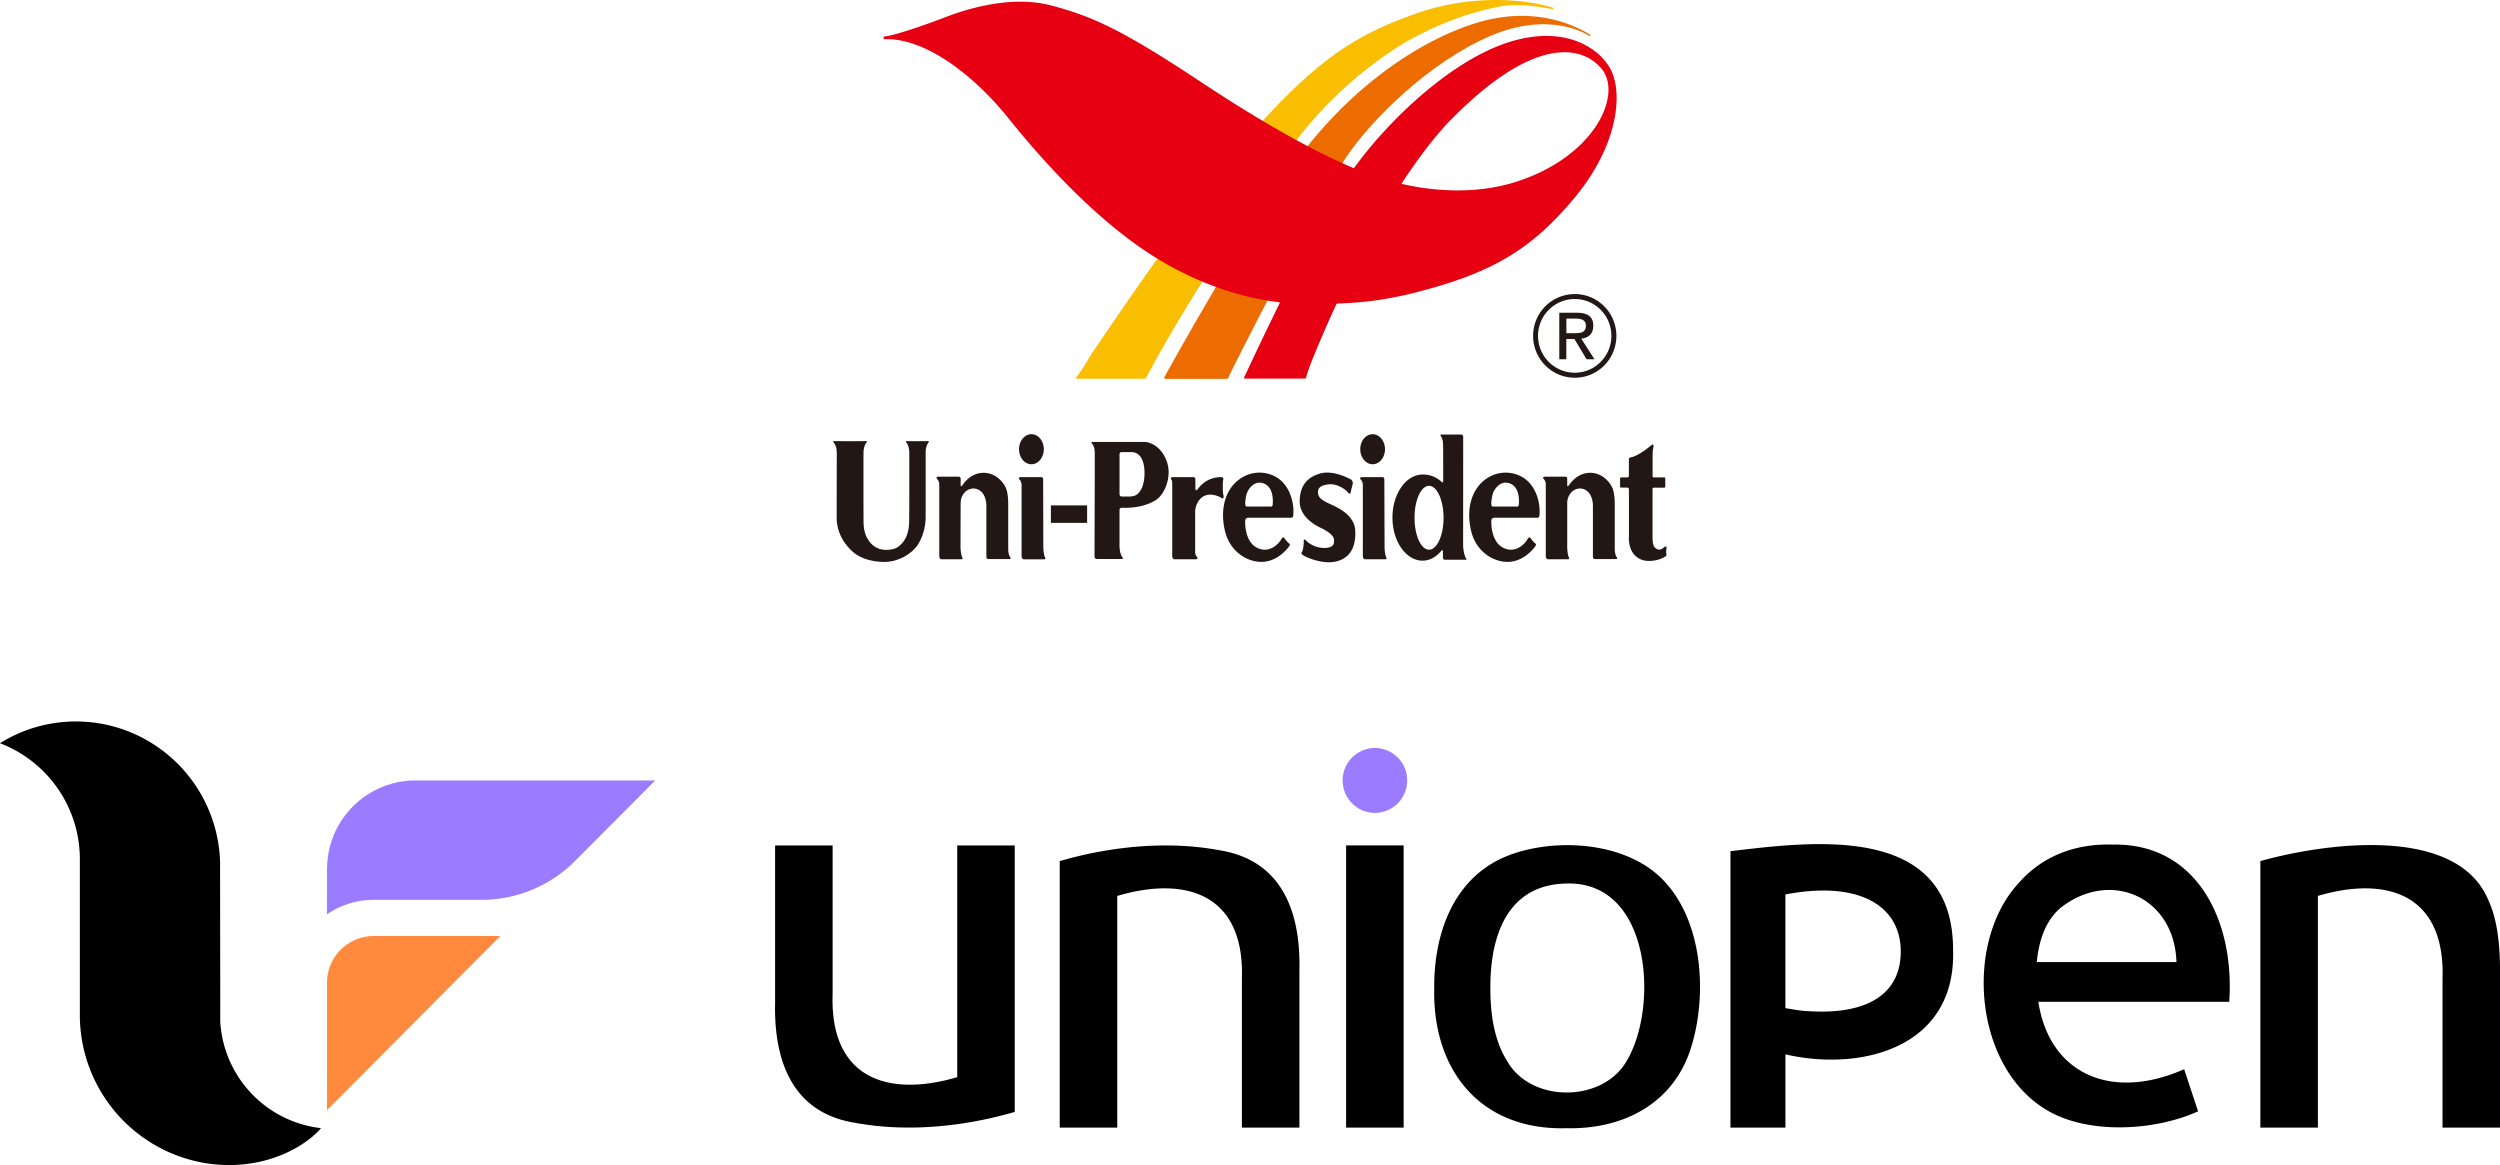
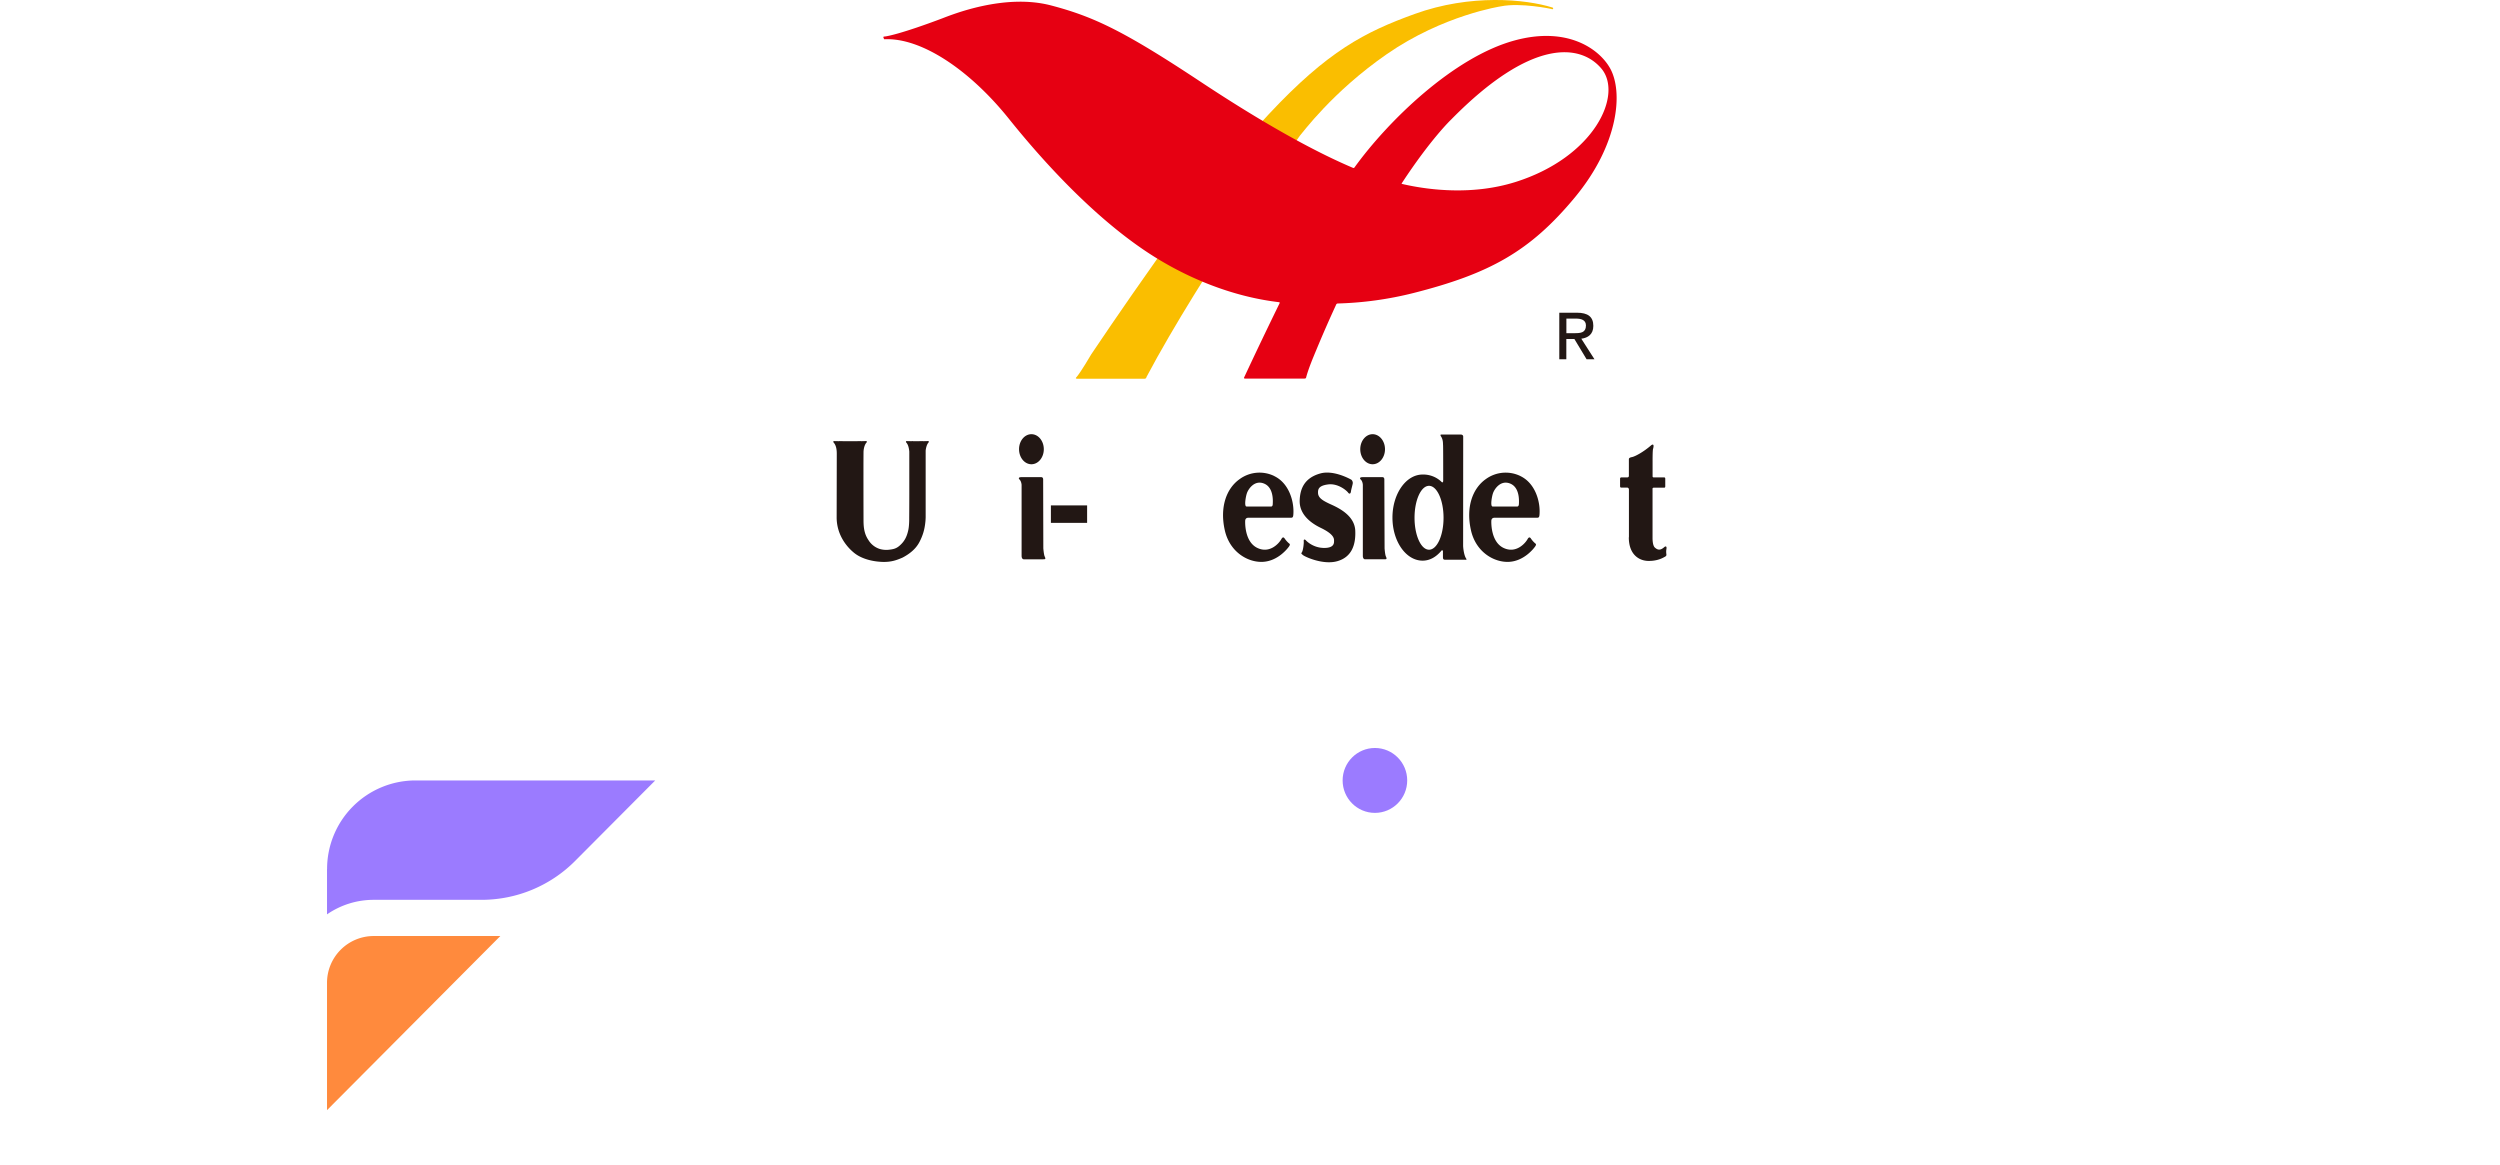
<svg xmlns="http://www.w3.org/2000/svg" width="103" height="48" viewBox="0 0 103 48" fill="none">
  <g clip-path="url(#clip0_2441_4034)">
-     <path d="M65.465 1.474c-.028-.024-1.57-1.063-4.07.01-2.535 1.09-4.906 3.468-5.936 4.999-1.03 1.53-4.719 8.744-4.854 9.08 0 0-.015.05-.08.047h-2.522s-.06-.03-.026-.082c0 0 3.855-7.018 6.049-9.698C56.121 3.276 58.62 1.644 60.74.97c2.625-.836 4.37.22 4.757.45.073.043.003.077-.03.055" fill="#ED6C00" />
    <path d="M47.233 15.536s0 .068-.083.068h-2.771s-.093 0-.035-.058c.06-.062.227-.289.615-.947 0 0 4.843-7.25 7.317-9.896 2.436-2.604 3.95-3.381 6-4.125 2.318-.841 4.581-.611 5.68-.27 0 0 .05.01.032.052-.016.043-.075.008-.075.008S62.646.098 61.845.26c0 0-2.377.354-4.712 1.973-2.253 1.562-3.48 3.258-3.58 3.36 0 0-4.034 5.638-6.32 9.943z" fill="#FABE00" />
    <path d="M66.324 2.793c-.451-.784-1.755-1.716-3.919-1.127-2.52.685-5.22 3.32-6.6 5.233-.025.037-.064.016-.064.016-1.18-.5-3.175-1.493-6.267-3.54C46.325 1.29 45.078.69 43.304.224c-1.933-.507-4.102.389-4.505.541-1.644.62-2.276.74-2.364.74-.087 0 0 .113 0 .113 1.51-.077 3.504 1.25 5.122 3.264 1.534 1.914 3.575 4.1 5.73 5.522 1.533 1.01 3.423 1.811 5.406 2.046.04 0 .03.033.023.051a179.95 179.95 0 00-1.461 3.056c-.015.027.025.04.025.04h2.477c.003-.011.043.005.053-.036.091-.357.3-.851.406-1.105.29-.701.559-1.31.842-1.924.01-.016.038-.025.05-.028a14.37 14.37 0 003.116-.429c3.149-.798 4.813-1.717 6.655-3.936 1.806-2.175 2.015-4.36 1.445-5.346zm-3.919 4.715c-1.644.51-3.386.363-4.65.068-.008-.004-.008-.02-.002-.026 1.206-1.84 2.03-2.62 2.03-2.62 3.293-3.354 5.314-3.132 6.185-2.116.92 1.07-.268 3.667-3.561 4.694" fill="#E60012" />
    <path d="M64.535 13.967h.33l.502.834h.325l-.542-.846c.277-.035.495-.184.495-.527 0-.378-.225-.544-.677-.544h-.725v1.917h.29v-.834h.002zm0-.241v-.6h.392c.202 0 .414.046.414.285 0 .296-.218.316-.46.316h-.346v-.001z" fill="#221714" />
-     <path d="M64.881 12.115a1.72 1.72 0 00-1.717 1.723c0 .95.768 1.725 1.717 1.725.95 0 1.714-.771 1.714-1.725 0-.954-.768-1.723-1.714-1.723zm0 3.241c-.836 0-1.514-.68-1.514-1.518s.678-1.518 1.514-1.518 1.508.68 1.508 1.518-.677 1.518-1.508 1.518zm-16.782 3.737c-.267-.853-.91-.885-.91-.885H45c-.044 0-.04.037-.018.06.121.138.112.296.121.348.006.051-.009 4.192-.009 4.266 0 .094.01.15.108.15h.993c.051 0 .1 0 .053-.065-.124-.156-.124-.471-.124-.471v-1.482c0-.094.087-.094.087-.094.668.026 1.12-.139 1.392-.306.42-.26.655-1 .493-1.52m-1.07 1.047c-.121.216-.214.294-.45.315h-.355s-.096.01-.096-.105v-1.618s-.008-.105.079-.105h.427s.307-.014.442.347c.148.401.073.955-.047 1.165m1.296-.481h.858s.07 0 .07.093v.347c0 .074.015.136.077.074.06-.062.338-.514.98-.514.137 0 .086.093.078.178-.01.085-.01.464.017.547.027.084.01.2-.071.136-.079-.06-.424-.22-.7-.094-.28.124-.39.462-.39.652v1.64s-.017.115.06.21c.08.094.019.115-.07.115h-.849s-.086 0-.086-.147v-2.92s.008-.17-.036-.223c-.041-.051-.024-.093.062-.093m16.248 1.058v1.872s.017.263.053.336c.055.116.017.116-.07.116h-.78s-.086 0-.086-.148v-2.941s.01-.116-.086-.221c-.047-.05-.027-.093.06-.093h.838s.071 0 .071.093v.251c-.001.055.024.062.06.023.036-.044.314-.505.85-.526.538-.022.925.433.996.766.052.244.052.4.052.653v1.765s.012.19.071.274c.06.082.018.095-.018.095H65.7s-.072 0-.072-.116v-2.113s0-.4-.258-.587c-.26-.19-.524-.032-.58.02a.645.645 0 00-.221.484m-24.991-.003l-.005 1.872s.02.263.058.336c.056.116.018.116-.068.116h-.778s-.087 0-.087-.148v-2.941s.008-.116-.089-.221c-.048-.05-.026-.093.06-.093h.84s.07 0 .07.093v.251c0 .055.026.062.061.023.033-.044.313-.505.851-.526.538-.022.925.433.998.766.05.244.05.4.05.653v1.765s.01.19.07.274c.06.082.019.095-.017.095h-.884s-.069 0-.069-.116v-2.113s0-.4-.26-.587c-.26-.19-.522-.032-.581.02a.634.634 0 00-.218.484" fill="#221714" />
    <path d="M52.506 19.616a1.386 1.386 0 00-1.43.122c-.56.393-.824 1.171-.615 2.105.198.895.945 1.336 1.568 1.305.626-.032 1.024-.556 1.077-.631.051-.073.042-.107.006-.125a1.05 1.05 0 01-.173-.19c-.029-.042-.078-.115-.147.01-.1.182-.478.6-.98.367-.502-.23-.518-.955-.51-1.122.005-.13.12-.125.12-.125h1.699c.121 0 .154.01.165-.137.04-.535-.18-1.287-.781-1.577m-.068 1.154c-.003.115-.078.096-.078.096h-1.003c-.103 0-.032-.407.016-.546.06-.18.326-.572.727-.39.375.171.347.705.338.84zm10.21-1.156a1.388 1.388 0 00-1.43.122c-.558.393-.824 1.171-.614 2.105.198.895.945 1.336 1.569 1.305.623-.032 1.023-.556 1.075-.631.051-.073.042-.107.009-.125a1.047 1.047 0 01-.173-.19c-.026-.042-.077-.115-.147.01-.101.182-.477.6-.98.367-.504-.23-.519-.955-.513-1.122.006-.13.121-.125.121-.125h1.7c.12 0 .154.01.164-.137.041-.535-.18-1.287-.781-1.577m-.068 1.154c-.01.115-.079.096-.079.096h-1.005c-.103 0-.032-.407.016-.546.061-.18.326-.572.729-.39.375.171.346.705.339.84zm-6.899-1.004s.07.064.052.159c-.017.091-.062.24-.072.313-.004.073-.05.148-.12.053-.07-.094-.425-.388-.824-.334-.397.05-.414.208-.414.334 0 .212.172.327.545.495.373.168.962.482.99 1.072.026.589-.148 1.092-.737 1.26-.59.17-1.353-.188-1.421-.253-.07-.063-.08-.052-.035-.125.044-.073.079-.348.07-.441-.01-.094.053-.085.095-.032 0 0 .268.297.727.306.442.009.427-.21.427-.295 0-.085.007-.262-.538-.527-.548-.263-.884-.638-.878-1.113.01-.473.174-.945.85-1.133.538-.152 1.215.22 1.283.261zm.442-.109h.843s.07 0 .07.093l.01 2.84s.018.263.055.336c.054.115.016.115-.069.115h-.796s-.086 0-.086-.147v-2.92s-.005-.147-.09-.223c-.048-.044-.027-.093.063-.093m.94-1.152c0 .34-.227.619-.51.619-.283 0-.509-.279-.509-.62 0-.34.229-.618.509-.618s.51.278.51.619zm-15.001 1.151h.847s.07 0 .07.093l.007 2.84s.021.263.057.336c.056.115.017.115-.07.115h-.796s-.086 0-.086-.147v-2.92s-.008-.147-.088-.223c-.048-.044-.027-.093.06-.093m.943-1.152c0 .34-.227.619-.51.619-.283 0-.51-.279-.51-.62 0-.34.227-.618.51-.618.283 0 .51.278.51.619zm17.391 4.49c-.1-.174-.115-.502-.115-.502l.003-4.505c.003-.069-.063-.089-.103-.089h-.804c-.037 0-.032.038-.015.067.102.143.086.31.092.368.005.022.006.589.006 1.459 0 .085-.035.091-.064.062a1.083 1.083 0 00-.785-.307c-.686 0-1.242.796-1.242 1.774 0 .977.556 1.774 1.242 1.774.302 0 .564-.156.78-.416.019-.025.054-.005.058.018v.218c0 .098.005.142.088.142h.816c.044 0 .096.025.044-.065m-1.521-.348c-.33 0-.597-.589-.597-1.316 0-.727.268-1.316.597-1.316.328 0 .598.59.598 1.316 0 .726-.267 1.316-.598 1.316zm8.236-.51v-1.965s0-.083-.07-.083h-.246s-.049.006-.049-.063v-.3c0-.059.049-.059.049-.059h.254c.06 0 .06-.062.06-.062v-.673c0-.022-.012-.074.123-.1.14-.026.49-.222.786-.479.104-.088.133-.014.086.145-.021.077-.018.514-.018.514v.594s-.012.063.051.063h.421s.05-.01.05.053v.31c0 .067-.04.058-.04.058h-.422c-.083 0-.062.073-.062.073v1.976c0 .04-.006.328.096.42.11.099.218.129.381-.013.08-.071.115-.022.093.083a.619.619 0 00-.003.182c.007.052.013.091-.055.125-.066.035-.301.188-.72.172-.358-.019-.77-.267-.77-.97M44.79 20.823h-1.493v.719h1.492v-.72zm-6.556-2.65c-.01 0-.082 0-.2.005a.047.047 0 00-.015-.005c-.158.005-.306.005-.44.005-.137 0 .15 0-.005-.005 0 0-.008 0-.015.005a8.307 8.307 0 00-.199-.005c-.045 0-.04.038-.018.064.088.094.112.275.121.366v1.751c0 .533-.004.984-.004.984.004.34-.037.5-.037.5-.059.273-.154.45-.315.603-.162.157-.277.186-.5.21a.955.955 0 01-.372-.037.847.847 0 01-.455-.363c-.156-.228-.203-.476-.203-.808 0 0-.006-2.146 0-2.808 0-.132.04-.31.12-.398.024-.026.027-.064-.017-.064-.01 0-.085 0-.199.005a.067.067 0 00-.016-.005c-.156.005-.306.005-.442.005-.135 0-.287 0-.44-.005 0 0-.01 0-.018.005a8.45 8.45 0 00-.2-.005c-.043 0-.039.038-.016.064.126.137.126.379.126.465l-.005 2.635c.01.736.447 1.224.731 1.45.332.262.809.355 1.181.364.356.006.574-.079.803-.178.255-.135.536-.331.7-.65.135-.26.21-.509.24-.819.004-.017.012-.155.012-.2v-2.737c.01-.104.048-.26.115-.332.021-.026.026-.063-.02-.063" fill="#221714" />
    <path d="M13.473 35.81v1.862a3.38 3.38 0 011.923-.599h4.445a5.441 5.441 0 003.854-1.603l3.301-3.316h-9.882a3.646 3.646 0 00-3.638 3.657l-.003-.002z" fill="#9B7BFF" />
    <path d="M13.473 40.495v5.243l7.141-7.174h-5.218a1.927 1.927 0 00-1.923 1.931z" fill="#FF8A3D" />
-     <path d="M9.075 42.056l-.008-6.534a5.972 5.972 0 00-3.413-5.231 5.9 5.9 0 00-2.526-.566c-1.15 0-2.222.329-3.13.896a5.115 5.115 0 013.292 4.784v6.404a6.187 6.187 0 004.204 5.87 6.104 6.104 0 001.96.321c1.787 0 3.166-.814 3.773-1.52a4.692 4.692 0 01-4.154-4.423l.002-.001zm41.145-7.03c-2.133-.394-4.476-.155-6.559.451v10.98h2.37v-9.545c2.822-.834 5.256-.091 5.135 3.427v6.117h2.37v-6.482c.059-2.568-.83-4.562-3.315-4.947l-.001-.001zm11.916.224c-2.218.866-3.065 3.162-3.046 5.47-.07 3.415 1.936 5.864 5.46 5.762 2.366.053 4.41-1.042 5.121-3.317.665-2.128.497-5.067-1.025-6.772-1.476-1.703-4.495-1.918-6.509-1.145l-.001.001zm4.892 8.446c-.99 1.753-3.978 1.758-4.951-.01-.454-.737-.674-1.708-.674-2.965-.012-2.297.781-4.284 3.146-4.32 3.472-.098 3.797 5.063 2.479 7.296v-.002zm35.516-6.553c-1.261-3.191-6.774-2.406-9.417-1.666v10.98h2.37v-9.545c2.823-.834 5.256-.091 5.135 3.427v6.117h2.369v-6.482c0-1.206-.153-2.157-.455-2.831h-.002zM57.83 34.831h-2.37v11.625h2.37V34.831zm-18.39 9.548c-2.823.833-5.257.09-5.136-3.427v-6.118h-2.37v6.483c-.057 2.567.83 4.563 3.314 4.946 2.134.394 4.476.155 6.56-.452V34.834h-2.37v9.544h.001zm31.855-9.312v11.39h2.265V43.44c3.111.718 7.035-.26 6.907-4.301 0-5.24-5.758-4.475-9.172-4.07v-.002zm3.214 6.593c-.328-.012-.646-.076-.95-.123v-4.686c3.06-.586 4.752.484 4.752 2.348 0 1.745-1.36 2.617-3.8 2.461h-.002zm12.561-6.862c-1.568-.054-2.936.471-3.92 1.606-2.208 2.418-1.834 7.409 1.047 9.25 1.694 1.11 4.544.96 6.364.133l-.574-1.736c-2.989 1.325-5.55.206-6.008-2.778h7.865c.23-3.278-1.288-6.523-4.775-6.477l.002.002zm-3.154 4.84c.095-1.007.419-1.75.972-2.229 2.057-1.621 4.703-.456 4.782 2.229h-5.755z" fill="#000" />
    <path d="M56.647 33.491c.735 0 1.33-.6 1.33-1.337 0-.738-.596-1.337-1.33-1.337-.735 0-1.331.6-1.331 1.337 0 .738.596 1.337 1.33 1.337z" fill="#9B7BFF" />
  </g>
  <defs>
    <clipPath id="clip0_2441_4034">
      <path fill="#fff" d="M0 0h103v48H0z" />
    </clipPath>
  </defs>
</svg>